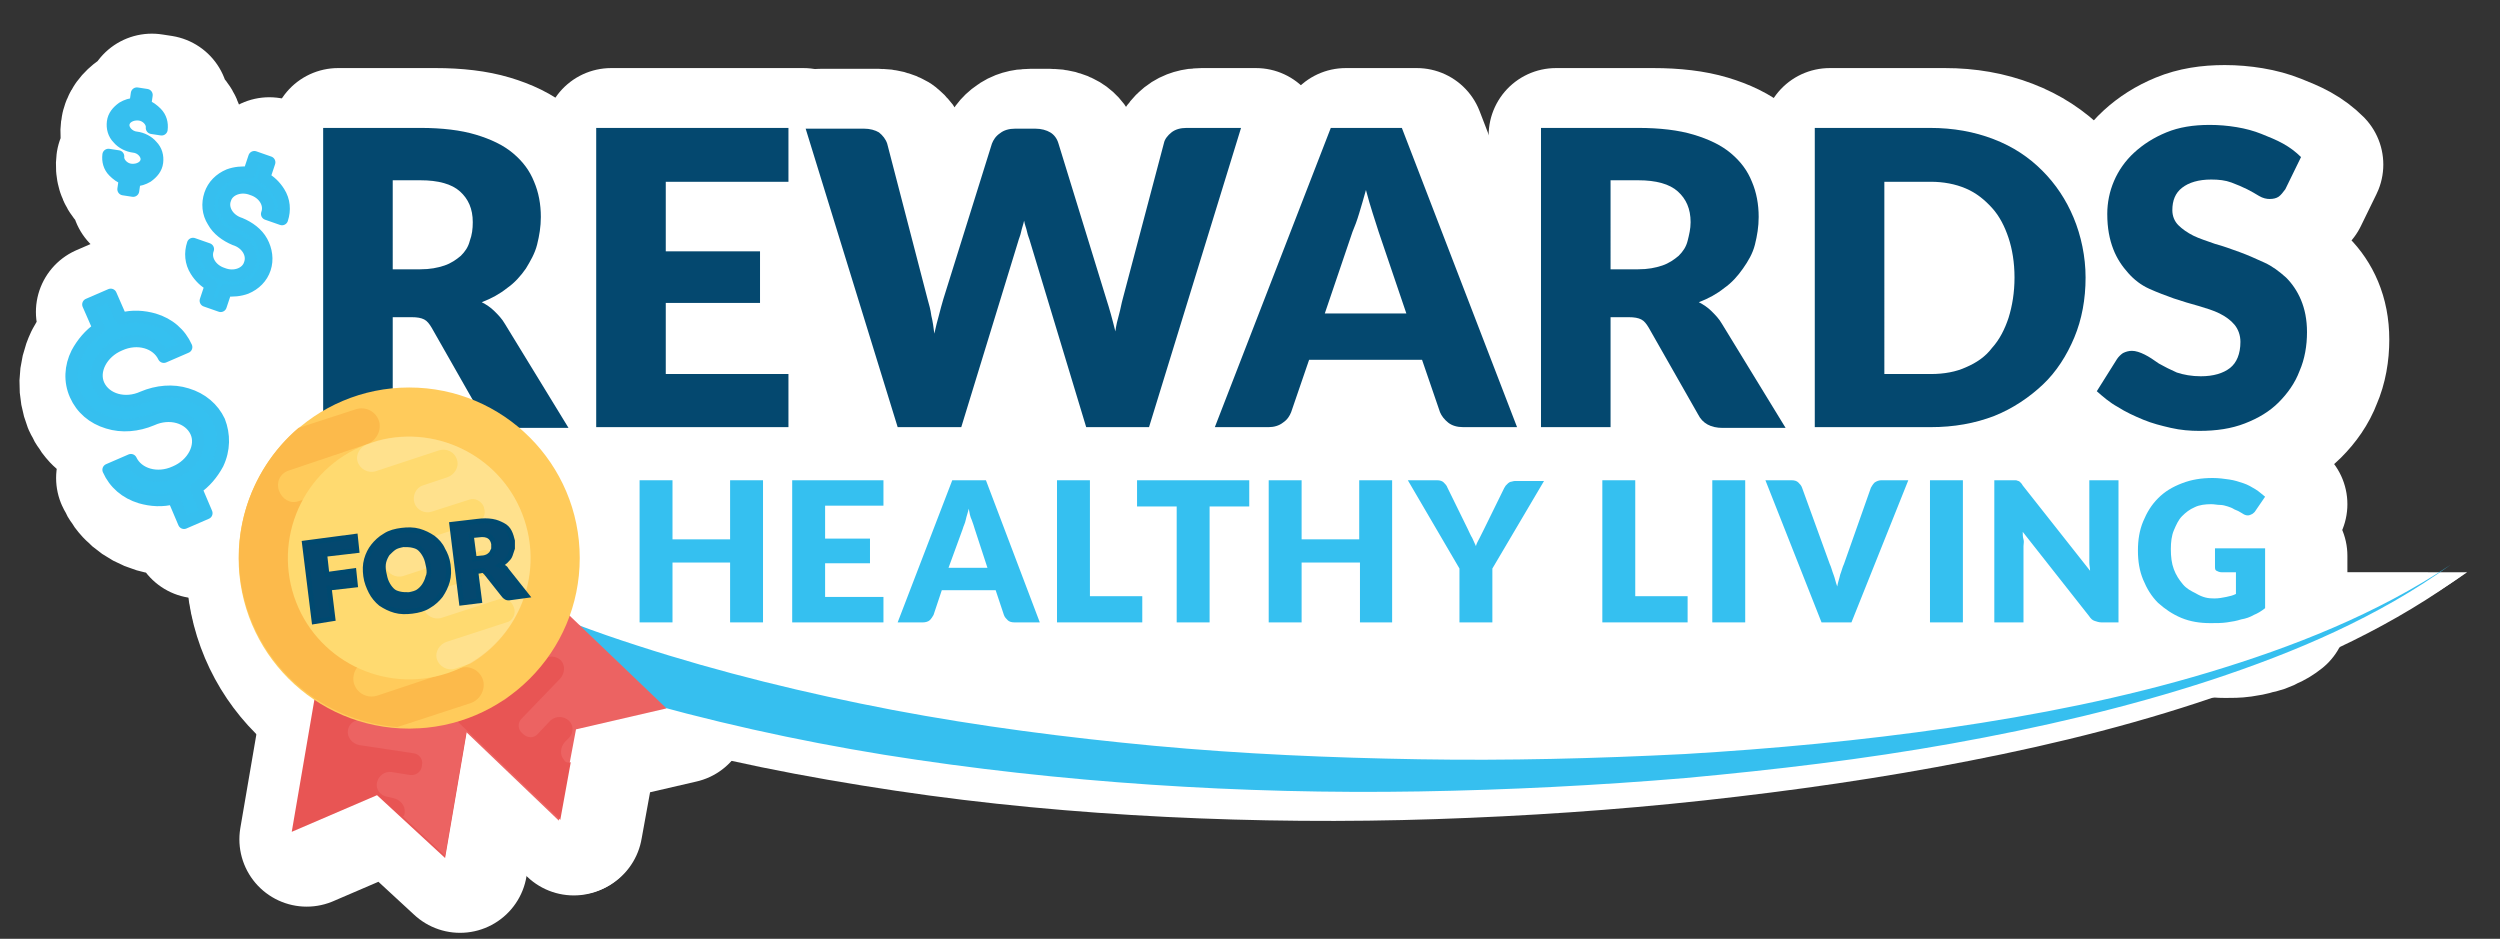
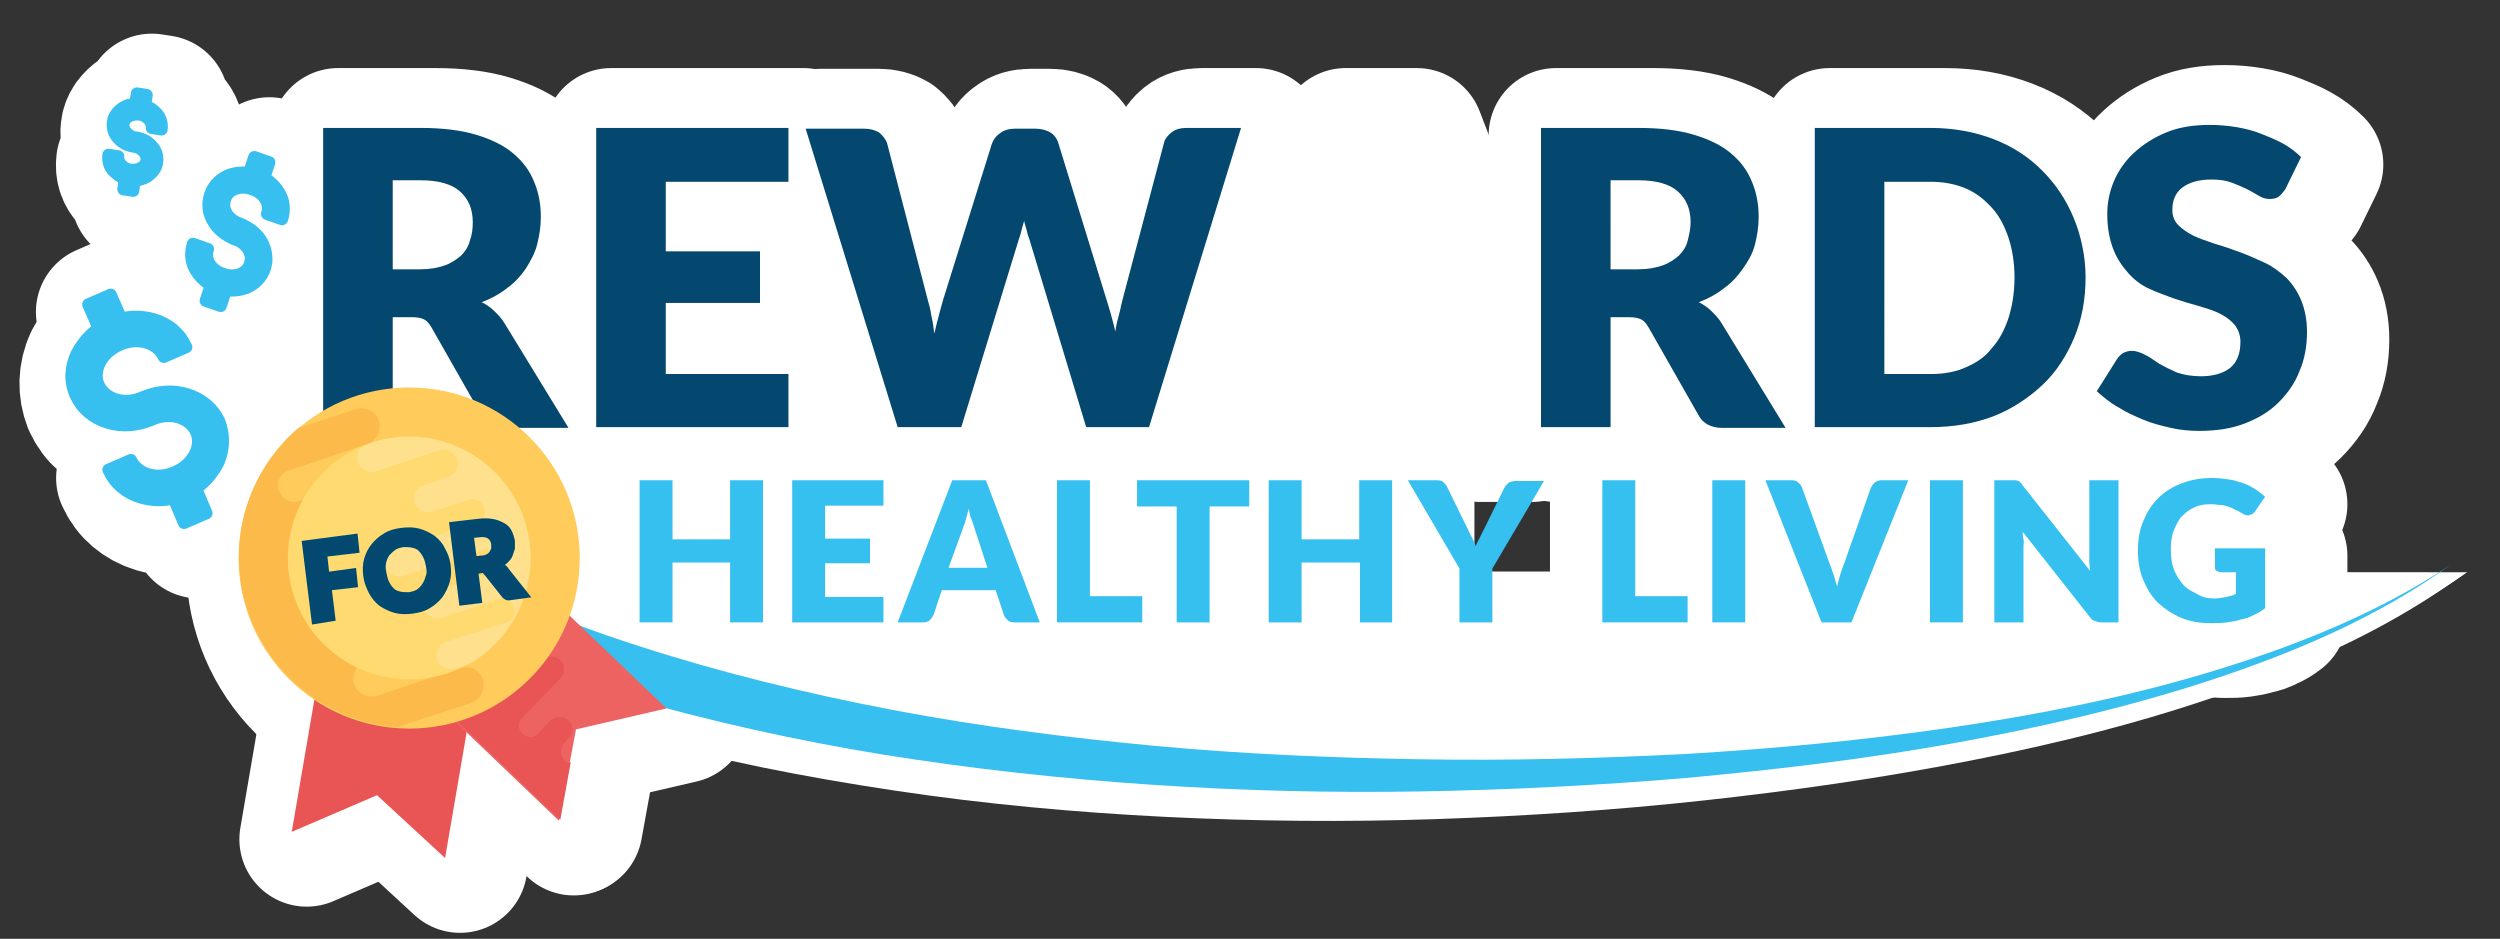
<svg xmlns="http://www.w3.org/2000/svg" version="1.1" id="Layer_1" x="0px" y="0px" viewBox="0 0 334.2 125.5" style="enable-background:new 0 0 334.2 125.5;" xml:space="preserve">
  <rect x="0" y="0" width="334.2" height="125.5" fill="#333333" stroke="none" />
  <style type="text/css">
	.st0{fill:#FFFFFF;}
	.st1{fill:#FFFFFF;stroke:#FFFFFF;stroke-width:18;stroke-linecap:round;stroke-linejoin:round;stroke-miterlimit:10;}
	
		.st2{opacity:0.2;fill:#FFFFFF;stroke:#FFFFFF;stroke-width:18;stroke-linecap:round;stroke-linejoin:round;stroke-miterlimit:10;enable-background:new    ;}
	.st3{fill:#36BFEF;}
	.st4{fill:#35C0F0;}
	.st5{fill:#35C0F0;stroke:#36BFEF;stroke-width:1.629;stroke-linecap:round;stroke-linejoin:round;stroke-miterlimit:10;}
	.st6{fill:#04486F;}
	.st7{fill:#E85554;}
	.st8{fill:#EC6362;}
	.st9{fill:#FFCB5B;}
	.st10{fill:#FCBA4B;}
	.st11{fill:#FFDA70;}
	.st12{opacity:0.2;fill:#FFFFFF;enable-background:new    ;}
	.st13{fill:#04486F;stroke:#004970;stroke-width:0.668;stroke-miterlimit:10;}
</style>
  <g>
    <g>
      <path class="st0" d="M53.7,76.3c26.3,16.9,77.8,28.4,137.1,28.4c50.8,0,109.3-7.2,139-28.2" />
      <path class="st0" d="M58.6,68.7c4.4,3,9.2,5.6,14.3,8c5.1,2.4,10.4,4.5,15.8,6.3c10.8,3.7,22.1,6.7,33.4,9    c11.4,2.3,23,4.1,34.6,5.3c11.6,1.3,23.4,2,35.1,2.3c11.8,0.4,23.6,0.4,35.4,0c11.8-0.4,23.6-1.3,35.3-2.8    c11.7-1.5,23.3-3.6,34.7-6.7c11.4-3.1,22.6-7.3,32.6-13.7c-9.5,7.1-20.6,12.2-31.8,16.1c-11.3,4-22.9,6.9-34.7,9.2    c-11.7,2.3-23.6,4-35.5,5.3c-11.9,1.3-23.9,2.1-35.9,2.5c-12,0.4-24,0.3-36.1-0.3c-12-0.6-24.1-1.7-36.1-3.5    c-12-1.8-24-4.1-35.8-7.5c-5.9-1.7-11.8-3.6-17.7-6c-5.8-2.3-11.6-5.1-17.3-8.5c-4.3-2.6-5.6-8.1-3.1-12.4    c2.6-4.3,8.1-5.6,12.4-3.1C58.2,68.5,58.4,68.6,58.6,68.7L58.6,68.7z" />
    </g>
    <g>
      <path class="st1" d="M104,84.2h-4.4v-8h-7.7v8h-4.4v-19h4.4v7.9h7.7v-7.9h4.4V84.2z" />
      <path class="st1" d="M120.1,65.2v3.4h-7.8V73h6v3.3h-6v4.5h7.8v3.4h-12.2v-19H120.1z" />
      <path class="st1" d="M141,84.2h-3.4c-0.4,0-0.7-0.1-0.9-0.3s-0.4-0.4-0.5-0.7l-1.1-3.3h-7.2l-1.1,3.3c-0.1,0.2-0.3,0.5-0.5,0.7    s-0.6,0.3-0.9,0.3h-3.4l7.3-19h4.5L141,84.2z M128.8,76.9h5.2l-1.7-5.2c-0.1-0.3-0.2-0.7-0.4-1.2c-0.2-0.4-0.3-0.9-0.4-1.5    c-0.1,0.5-0.3,1-0.4,1.5c-0.1,0.5-0.3,0.8-0.4,1.2L128.8,76.9z" />
      <path class="st1" d="M147.7,80.7h7v3.5h-11.4v-19h4.4V80.7z" />
      <path class="st1" d="M169,65.2v3.5h-5.3v15.5h-4.4V68.7h-5.3v-3.5H169z" />
      <path class="st1" d="M188.2,84.2h-4.4v-8H176v8h-4.4v-19h4.4v7.9h7.7v-7.9h4.4V84.2z" />
-       <path class="st1" d="M201.5,77v7.2h-4.4V77l-6.9-11.8h3.9c0.4,0,0.7,0.1,0.9,0.3c0.2,0.2,0.4,0.4,0.5,0.7l2.7,5.5    c0.2,0.4,0.4,0.9,0.6,1.2c0.2,0.4,0.3,0.7,0.5,1.1c0.1-0.4,0.3-0.7,0.5-1.1c0.2-0.4,0.4-0.8,0.6-1.2l2.7-5.5    c0.1-0.1,0.1-0.2,0.2-0.3c0.1-0.1,0.2-0.2,0.3-0.3c0.1-0.1,0.3-0.2,0.4-0.2s0.3-0.1,0.5-0.1h3.9L201.5,77z" />
      <path class="st1" d="M220.6,80.7h7v3.5h-11.4v-19h4.4V80.7z" />
      <path class="st1" d="M235.3,84.2h-4.4v-19h4.4V84.2z" />
      <path class="st1" d="M238,65.2h3.5c0.4,0,0.7,0.1,0.9,0.3c0.2,0.2,0.4,0.4,0.5,0.7l3.7,10.2c0.2,0.4,0.3,0.9,0.5,1.4    c0.2,0.5,0.3,1.1,0.5,1.6c0.1-0.6,0.3-1.1,0.4-1.6c0.2-0.5,0.3-1,0.5-1.4l3.6-10.2c0.1-0.2,0.3-0.5,0.5-0.7    c0.3-0.2,0.6-0.3,0.9-0.3h3.6l-7.6,19h-4L238,65.2z" />
      <path class="st1" d="M264.4,84.2h-4.4v-19h4.4V84.2z" />
      <path class="st1" d="M271.4,65.2c0.1,0,0.2,0,0.4,0.1c0.1,0,0.2,0.1,0.3,0.2c0.1,0.1,0.2,0.2,0.3,0.4l9,11.4    c0-0.4-0.1-0.7-0.1-1.1c0-0.3,0-0.7,0-1v-10h3.9v19h-2.3c-0.3,0-0.6-0.1-0.9-0.2s-0.5-0.3-0.7-0.6l-8.9-11.3c0,0.3,0,0.7,0.1,1    s0,0.6,0,0.9v10.2h-3.9v-19h2.3C271.1,65.2,271.3,65.2,271.4,65.2z" />
      <path class="st1" d="M298,81c0.6,0,1.1-0.1,1.6-0.2s0.9-0.2,1.3-0.4v-2.9h-1.9c-0.3,0-0.5-0.1-0.7-0.2s-0.2-0.3-0.2-0.6v-2.4h6.7    v8c-0.5,0.4-1,0.7-1.5,0.9c-0.5,0.3-1.1,0.5-1.7,0.6c-0.6,0.2-1.2,0.3-1.9,0.4s-1.4,0.1-2.2,0.1c-1.4,0-2.7-0.2-3.9-0.7    c-1.2-0.5-2.2-1.2-3.1-2c-0.9-0.9-1.5-1.9-2-3.1c-0.5-1.2-0.7-2.5-0.7-3.9c0-1.4,0.2-2.7,0.7-3.9c0.5-1.2,1.1-2.2,2-3.1    c0.9-0.9,1.9-1.5,3.2-2s2.6-0.7,4.1-0.7c0.8,0,1.5,0.1,2.2,0.2s1.3,0.3,1.9,0.5s1.1,0.5,1.6,0.8c0.5,0.3,0.9,0.7,1.3,1l-1.3,1.9    c-0.1,0.2-0.3,0.3-0.4,0.4c-0.2,0.1-0.4,0.2-0.6,0.2c-0.3,0-0.5-0.1-0.8-0.3c-0.3-0.2-0.7-0.4-1-0.5c-0.3-0.2-0.6-0.3-0.9-0.4    c-0.3-0.1-0.7-0.2-1-0.2c-0.4,0-0.8-0.1-1.2-0.1c-0.8,0-1.6,0.1-2.2,0.4c-0.7,0.3-1.2,0.7-1.7,1.2c-0.5,0.5-0.8,1.2-1.1,1.9    c-0.3,0.7-0.4,1.6-0.4,2.5c0,1,0.1,1.9,0.4,2.7c0.3,0.8,0.7,1.4,1.2,2s1.1,0.9,1.7,1.2C296.5,80.9,297.2,81,298,81z" />
    </g>
    <g>
      <path class="st1" d="M27,53.7c-1.9-0.6-4-0.4-5.9,0.4c-2.4,1.1-5,0.3-5.9-1.6c-0.9-1.9,0.4-4.4,2.8-5.4c2.4-1.1,5-0.3,5.9,1.6    l3-1.3c-0.8-1.8-2.3-3.1-4.3-3.7c-1.4-0.4-2.9-0.5-4.4-0.1l-1.4-3.2l-3,1.3l1.4,3.2c-1.2,0.8-2.2,2-2.9,3.3    c-0.9,1.9-0.9,3.9-0.2,5.7c0.8,1.8,2.3,3.1,4.3,3.7c1.9,0.6,4,0.4,5.9-0.4c2.4-1.1,5-0.3,5.9,1.6c0.9,1.9-0.4,4.4-2.8,5.4    c-2.4,1.1-5,0.3-5.9-1.6l-3,1.3c0.8,1.8,2.3,3.1,4.3,3.7c1.4,0.4,2.9,0.5,4.4,0.1l1.4,3.3l3-1.3l-1.4-3.3c1.2-0.8,2.2-2,2.9-3.3    c0.9-1.9,0.9-3.9,0.2-5.7C30.5,55.6,29,54.3,27,53.7z" />
      <path class="st1" d="M22.3,20.5c-0.5-0.6-1.3-1-2.1-1.1c-1-0.1-1.8-1-1.7-1.8s1.1-1.4,2.1-1.3c1,0.1,1.8,1,1.7,1.8l1.3,0.2    c0.1-0.8-0.1-1.6-0.7-2.2c-0.4-0.4-0.9-0.8-1.5-1l0.2-1.4l-1.3-0.2l-0.2,1.4c-0.6,0-1.2,0.2-1.7,0.5c-0.7,0.5-1.2,1.1-1.3,1.9    c-0.1,0.8,0.1,1.6,0.7,2.2c0.5,0.6,1.3,1,2.1,1.1c1,0.1,1.8,1,1.7,1.8c-0.1,0.9-1.1,1.4-2.1,1.3c-1-0.1-1.8-1-1.7-1.8l-1.3-0.2    c-0.1,0.8,0.1,1.6,0.7,2.2c0.4,0.4,0.9,0.8,1.5,1l-0.2,1.4l1.3,0.2l0.2-1.4c0.6,0,1.2-0.2,1.7-0.5c0.7-0.5,1.2-1.1,1.3-1.9    C23.1,21.9,22.9,21.1,22.3,20.5z" />
      <path class="st1" d="M37,33.3c-0.6-1.1-1.7-1.9-2.9-2.4c-1.6-0.5-2.5-2-2-3.3c0.4-1.3,2.1-1.9,3.6-1.3c1.6,0.5,2.5,2,2,3.3l2,0.7    c0.4-1.2,0.3-2.5-0.4-3.6c-0.5-0.8-1.2-1.5-2-1.9l0.7-2.1L36,22l-0.7,2.1c-0.9-0.1-1.9,0-2.7,0.3c-1.2,0.5-2.1,1.4-2.5,2.6    c-0.4,1.2-0.3,2.5,0.4,3.6c0.6,1.1,1.7,1.9,2.9,2.4c1.6,0.5,2.5,2,2,3.3c-0.4,1.3-2.1,1.9-3.6,1.3c-1.6-0.5-2.5-2-2-3.3l-2-0.7    c-0.4,1.2-0.3,2.5,0.4,3.6c0.5,0.8,1.2,1.5,2,1.9l-0.7,2.1l2,0.7l0.7-2.1c0.9,0.1,1.9,0,2.7-0.3c1.2-0.5,2.1-1.4,2.5-2.6    C37.8,35.7,37.6,34.4,37,33.3z" />
    </g>
    <g>
      <path class="st1" d="M54.5,43.3v14.8h-9.3v-40h13c2.9,0,5.4,0.3,7.4,0.9c2,0.6,3.7,1.4,5,2.5c1.3,1.1,2.2,2.3,2.8,3.8    c0.6,1.4,0.9,3,0.9,4.7c0,1.3-0.2,2.5-0.5,3.7s-0.9,2.2-1.5,3.2c-0.7,1-1.5,1.9-2.5,2.6c-1,0.8-2.1,1.4-3.4,1.9    c0.6,0.3,1.2,0.7,1.7,1.2c0.5,0.5,1,1,1.4,1.7l8.5,13.9h-8.4c-1.6,0-2.7-0.6-3.3-1.8l-6.6-11.6c-0.3-0.5-0.6-0.9-1-1.1    c-0.4-0.2-0.9-0.3-1.7-0.3H54.5z M54.5,37h3.7c1.3,0,2.3-0.2,3.2-0.5c0.9-0.3,1.6-0.8,2.2-1.3c0.6-0.6,1-1.2,1.2-2    c0.3-0.8,0.4-1.6,0.4-2.5c0-1.8-0.6-3.1-1.7-4.1c-1.1-1-2.9-1.5-5.3-1.5h-3.7V37z" />
      <path class="st1" d="M107.4,18.2v7.1H91v9.3h12.6v6.9H91V51h16.4v7.1H81.7v-40H107.4z" />
      <path class="st1" d="M109.7,18.2h7.8c0.8,0,1.5,0.2,2,0.5c0.5,0.4,0.9,0.9,1.1,1.5L126,41c0.2,0.7,0.4,1.4,0.5,2.2    c0.2,0.8,0.3,1.6,0.4,2.4c0.2-0.9,0.4-1.7,0.6-2.4c0.2-0.8,0.4-1.5,0.6-2.2l6.5-20.8c0.2-0.5,0.5-1,1.1-1.4c0.5-0.4,1.2-0.6,2-0.6    h2.7c0.8,0,1.5,0.2,2,0.5s0.9,0.8,1.1,1.5l6.4,20.8c0.2,0.6,0.4,1.3,0.6,2s0.4,1.5,0.6,2.3c0.1-0.8,0.3-1.6,0.5-2.3    c0.2-0.7,0.3-1.4,0.5-2.1l5.5-20.8c0.1-0.5,0.5-1,1-1.4c0.5-0.4,1.2-0.6,2-0.6h7.3l-12.3,40h-8.4l-7.5-24.8    c-0.1-0.4-0.3-0.8-0.4-1.3c-0.1-0.5-0.3-0.9-0.4-1.5c-0.1,0.5-0.3,1-0.4,1.5c-0.1,0.5-0.3,0.9-0.4,1.3l-7.6,24.8H122L109.7,18.2z" />
      <path class="st1" d="M204.8,58.1h-7.2c-0.8,0-1.5-0.2-2-0.6c-0.5-0.4-0.9-0.9-1.1-1.4l-2.4-7H177l-2.4,7c-0.2,0.5-0.5,1-1.1,1.4    c-0.5,0.4-1.2,0.6-1.9,0.6h-7.2l15.5-40h9.5L204.8,58.1z M179.1,42.9H190l-3.7-10.9c-0.2-0.7-0.5-1.5-0.8-2.5    c-0.3-0.9-0.6-2-0.9-3.1c-0.3,1.1-0.6,2.1-0.9,3.1c-0.3,1-0.6,1.8-0.9,2.5L179.1,42.9z" />
      <path class="st1" d="M217.3,43.3v14.8H208v-40h13c2.9,0,5.4,0.3,7.4,0.9c2,0.6,3.7,1.4,5,2.5c1.3,1.1,2.2,2.3,2.8,3.8    c0.6,1.4,0.9,3,0.9,4.7c0,1.3-0.2,2.5-0.5,3.7c-0.3,1.2-0.9,2.2-1.6,3.2s-1.5,1.9-2.5,2.6c-1,0.8-2.1,1.4-3.4,1.9    c0.6,0.3,1.2,0.7,1.7,1.2c0.5,0.5,1,1,1.4,1.7l8.5,13.9h-8.4c-1.6,0-2.7-0.6-3.3-1.8l-6.6-11.6c-0.3-0.5-0.6-0.9-1-1.1    c-0.4-0.2-0.9-0.3-1.7-0.3H217.3z M217.3,37h3.7c1.3,0,2.3-0.2,3.2-0.5c0.9-0.3,1.6-0.8,2.2-1.3c0.6-0.6,1-1.2,1.2-2    s0.4-1.6,0.4-2.5c0-1.8-0.6-3.1-1.7-4.1c-1.1-1-2.9-1.5-5.3-1.5h-3.7V37z" />
      <path class="st1" d="M280.8,38.1c0,2.9-0.5,5.6-1.5,8s-2.4,4.6-4.2,6.3s-4,3.2-6.5,4.2c-2.6,1-5.4,1.5-8.5,1.5h-15.5v-40H260    c3.1,0,5.9,0.5,8.5,1.5c2.6,1,4.7,2.4,6.5,4.2c1.8,1.8,3.2,3.9,4.2,6.3S280.8,35.3,280.8,38.1z M271.3,38.1c0-2-0.3-3.8-0.8-5.3    s-1.2-2.9-2.2-4c-1-1.1-2.1-2-3.5-2.6c-1.4-0.6-3-0.9-4.7-0.9h-6.2V51h6.2c1.8,0,3.4-0.3,4.7-0.9c1.4-0.6,2.6-1.4,3.5-2.6    c1-1.1,1.7-2.5,2.2-4C271,41.9,271.3,40.1,271.3,38.1z" />
      <path class="st1" d="M307.5,26.3c-0.3,0.4-0.6,0.8-0.9,1c-0.3,0.2-0.7,0.3-1.2,0.3c-0.4,0-0.9-0.1-1.4-0.4c-0.5-0.3-1-0.6-1.6-0.9    c-0.6-0.3-1.3-0.6-2.1-0.9c-0.8-0.3-1.7-0.4-2.7-0.4c-1.7,0-3,0.4-3.9,1.1c-0.9,0.7-1.3,1.7-1.3,3c0,0.8,0.3,1.5,0.8,2    c0.5,0.5,1.2,1,2,1.4s1.8,0.7,2.9,1.1c1.1,0.3,2.2,0.7,3.3,1.1c1.1,0.4,2.2,0.9,3.3,1.4c1.1,0.5,2,1.2,2.9,2c0.8,0.8,1.5,1.8,2,3    c0.5,1.2,0.8,2.6,0.8,4.3c0,1.8-0.3,3.6-1,5.2c-0.6,1.6-1.6,3-2.8,4.2c-1.2,1.2-2.7,2.1-4.5,2.8c-1.8,0.7-3.8,1-6.1,1    c-1.2,0-2.5-0.1-3.8-0.4s-2.5-0.6-3.7-1.1c-1.2-0.5-2.3-1-3.4-1.7c-1.1-0.6-2-1.4-2.8-2.1l2.7-4.3c0.2-0.3,0.5-0.6,0.8-0.8    c0.4-0.2,0.8-0.3,1.2-0.3c0.5,0,1.1,0.2,1.7,0.5c0.6,0.3,1.2,0.7,1.9,1.2c0.7,0.4,1.5,0.8,2.4,1.2c0.9,0.3,2,0.5,3.2,0.5    c1.7,0,3-0.4,3.9-1.1c0.9-0.7,1.4-1.9,1.4-3.5c0-0.9-0.3-1.7-0.8-2.3c-0.5-0.6-1.2-1.1-2-1.5c-0.8-0.4-1.8-0.7-2.8-1    c-1.1-0.3-2.1-0.6-3.3-1c-1.1-0.4-2.2-0.8-3.3-1.3c-1.1-0.5-2-1.2-2.8-2.1c-0.8-0.9-1.5-1.9-2-3.2c-0.5-1.3-0.8-2.8-0.8-4.7    c0-1.5,0.3-3,0.9-4.4c0.6-1.4,1.5-2.7,2.7-3.8c1.2-1.1,2.6-2,4.3-2.7c1.7-0.7,3.6-1,5.8-1c1.2,0,2.4,0.1,3.6,0.3    c1.2,0.2,2.3,0.5,3.3,0.9c1,0.4,2,0.8,2.9,1.3s1.7,1.1,2.4,1.8L307.5,26.3z" />
    </g>
    <g>
      <polygon class="st1" points="45.9,83.6 41,112.2 52.4,107.3 61.5,115.7 66.4,87.1   " />
      <g>
        <path class="st1" d="M56.1,109.6c0.1-0.9-0.6-1.7-1.5-1.9l-0.9-0.2c-0.9-0.2-1.5-1-1.3-1.9c0.2-0.9,1-1.5,1.9-1.4l2.5,0.4     c0.8,0.1,1.5-0.4,1.6-1.2l0-0.1c0.2-0.7-0.3-1.5-1.1-1.6l-7.4-1.3c-0.9-0.2-1.6-1-1.5-1.9c0.1-1,1-1.6,2-1.5l6.9,1.2     c0.8,0.1,1.5-0.4,1.6-1.2l0-0.1l0,0c0.1-0.8-0.4-1.6-1.2-1.7l-3.8-0.7c-0.9-0.2-1.6-1-1.5-1.9c0.1-1,1-1.6,2-1.5l4.2,0.7     c0.8,0.1,1.5-0.4,1.6-1.2c0,0,0,0,0,0c0,0,0,0,0,0c0.1-0.8-0.3-1.6-1.1-1.7l-4.6-0.8c-0.9-0.2-1.6-1-1.5-1.9c0.1-1,1-1.6,2-1.5     l11.3,1.9l-4.9,28.6l-5.7-5.3C56,110.2,56.1,109.9,56.1,109.6z" />
        <polygon class="st1" points="70.1,75.6 91.1,95.7 79,98.5 76.7,110.7 55.7,90.6    " />
      </g>
      <path class="st1" d="M77.4,102.6c-0.6-0.7-0.5-1.7,0.1-2.4l0.6-0.6c0.6-0.7,0.6-1.7-0.1-2.3c-0.7-0.6-1.7-0.6-2.4,0l-1.7,1.8    c-0.5,0.6-1.4,0.6-2,0l-0.1-0.1c-0.6-0.5-0.6-1.4-0.1-1.9l5.2-5.4c0.6-0.7,0.7-1.7,0.1-2.4c-0.7-0.7-1.8-0.7-2.4,0l-4.8,5    c-0.5,0.6-1.4,0.6-2,0l-0.1-0.1l0,0c-0.6-0.6-0.6-1.5-0.1-2.1l2.7-2.8c0.6-0.7,0.7-1.7,0.1-2.4c-0.7-0.7-1.8-0.7-2.4,0l-3,3.1    c-0.6,0.6-1.5,0.5-2,0c0,0,0,0,0,0c0,0,0,0,0,0c-0.6-0.6-0.7-1.5-0.1-2l3.2-3.4c0.6-0.7,0.7-1.7,0.1-2.4c-0.7-0.7-1.8-0.7-2.4,0    l-7.9,8.3l21,20.1l1.4-7.7C77.8,103,77.6,102.9,77.4,102.6z" />
      <circle class="st1" cx="56.7" cy="75.6" r="22.8" />
      <path class="st1" d="M58.8,72.2l-13.7,4.5c-1.1,0.4-2.2-0.2-2.6-1.3l0-0.1l0,0c-0.4-1.1,0.2-2.3,1.4-2.7l9.5-3.1    c1.3-0.4,2.1-1.7,1.7-3c-0.4-1.3-1.8-2.1-3.1-1.7L41.9,68c-1.1,0.4-2.2-0.3-2.6-1.4c0,0,0,0,0,0c0,0,0,0,0,0    c-0.4-1.1,0.1-2.3,1.3-2.7L51,60.4c1.2-0.4,2-1.7,1.7-3c-0.4-1.4-1.8-2.1-3.1-1.7l-7.7,2.5c-6.8,5.8-9.8,15.4-6.8,24.4    c3,9,11.1,14.9,20,15.6l9.8-3.2c1.2-0.4,2-1.7,1.7-3c-0.4-1.4-1.8-2.1-3.1-1.7l-11.1,3.7c-1.3,0.4-2.7-0.3-3.1-1.7    c-0.3-1.3,0.5-2.6,1.7-3l4.3-1.4c1.2-0.4,1.9-1.8,1.5-3c-0.4-1.3-1.8-2-3.1-1.5l-6.5,2.2c-1.1,0.4-2.2-0.2-2.6-1.3l-0.1-0.2    c-0.4-1,0.1-2.2,1.2-2.5l14.4-4.8c1.3-0.4,2.1-1.7,1.7-3C61.5,72.5,60.1,71.7,58.8,72.2z" />
      <path class="st1" d="M61.8,91c-8.5,2.8-17.7-1.8-20.5-10.3S43.1,63,51.6,60.2S69.3,62,72.1,70.5C74.9,79,70.3,88.2,61.8,91z" />
      <path class="st2" d="M72.1,70.5c-2.7-8.2-11.4-12.8-19.6-10.6l-1.4,0.5c-0.9,0.3-1.6,1.3-1.3,2.3c0.3,1,1.4,1.6,2.4,1.3l8.5-2.8    c1-0.3,2.1,0.2,2.4,1.3c0.3,1-0.4,2-1.3,2.3l-3.3,1.1c-0.9,0.3-1.4,1.4-1.1,2.3c0.3,1,1.4,1.5,2.3,1.2l5-1.6c0.8-0.3,1.7,0.2,2,1    l0,0.1c0.3,0.8-0.1,1.7-0.9,1.9l-11,3.6c-1,0.3-1.6,1.3-1.3,2.3c0.3,1,1.4,1.6,2.4,1.3l10.4-3.4c0.8-0.3,1.7,0.2,2,1l0,0.1l0,0    c0.3,0.9-0.2,1.8-1,2.1L59.9,80c-1,0.3-1.6,1.3-1.3,2.3c0.3,1,1.4,1.6,2.4,1.3l7.7-2.5c0.8-0.3,1.7,0.2,2,1.1c0,0,0,0,0,0s0,0,0,0    c0.3,0.8-0.1,1.8-1,2l-8,2.6c-0.9,0.3-1.6,1.3-1.3,2.3c0.3,1,1.4,1.6,2.4,1.3l2.1-0.7C71.3,85.9,74.6,78,72.1,70.5z" />
    </g>
    <g>
      <path class="st1" d="M49.5,72.7l0.2,1.9l-4.3,0.5l0.3,2.7l3.6-0.5l0.2,1.9L46,79.6l0.5,4.1L44,84.1l-1.3-10.5L49.5,72.7z" />
      <path class="st1" d="M61.9,76.5c0.1,0.8,0.1,1.5-0.1,2.2s-0.5,1.3-0.9,1.9c-0.4,0.5-0.9,1-1.6,1.4c-0.6,0.4-1.4,0.6-2.2,0.7    s-1.6,0.1-2.3-0.1s-1.3-0.5-1.9-0.9c-0.5-0.4-1-1-1.3-1.6c-0.3-0.6-0.6-1.3-0.7-2.1s-0.1-1.5,0.1-2.2c0.2-0.7,0.5-1.3,0.9-1.8    c0.4-0.5,0.9-1,1.6-1.4c0.6-0.4,1.4-0.6,2.2-0.7s1.6-0.1,2.3,0.1c0.7,0.2,1.3,0.5,1.9,0.9c0.5,0.4,1,0.9,1.3,1.6    C61.5,75,61.8,75.7,61.9,76.5z M59.3,76.8c-0.1-0.5-0.2-1-0.4-1.4c-0.2-0.4-0.4-0.7-0.7-1c-0.3-0.3-0.6-0.4-1-0.5    c-0.4-0.1-0.8-0.1-1.3-0.1c-0.5,0.1-0.9,0.2-1.2,0.4c-0.3,0.2-0.6,0.5-0.9,0.8c-0.2,0.3-0.4,0.7-0.5,1.1c-0.1,0.4-0.1,0.9,0,1.4    c0.1,0.5,0.2,1,0.4,1.4c0.2,0.4,0.4,0.7,0.7,1s0.6,0.4,1,0.5s0.8,0.1,1.3,0.1c0.5-0.1,0.9-0.2,1.2-0.4c0.3-0.2,0.6-0.5,0.8-0.8    c0.2-0.3,0.4-0.7,0.5-1.1C59.4,77.8,59.4,77.3,59.3,76.8z" />
      <path class="st1" d="M65.6,77.4l0.5,3.9l-2.4,0.3l-1.3-10.5l3.4-0.4c0.8-0.1,1.4-0.1,2,0s1,0.3,1.4,0.5c0.4,0.2,0.7,0.5,0.9,0.9    c0.2,0.4,0.3,0.8,0.4,1.2c0,0.3,0,0.7,0,1c-0.1,0.3-0.2,0.6-0.3,0.9c-0.1,0.3-0.3,0.5-0.6,0.8c-0.2,0.2-0.5,0.4-0.8,0.6    c0.2,0.1,0.3,0.1,0.5,0.2c0.2,0.1,0.3,0.2,0.4,0.4l2.7,3.4l-2.2,0.3c-0.4,0.1-0.7-0.1-0.9-0.4L67,77.6c-0.1-0.1-0.2-0.2-0.3-0.3    c-0.1,0-0.3-0.1-0.4,0L65.6,77.4z M65.4,75.7l1-0.1c0.3,0,0.6-0.1,0.8-0.2c0.2-0.1,0.4-0.3,0.5-0.4c0.1-0.2,0.2-0.4,0.3-0.6    c0-0.2,0-0.4,0-0.7c-0.1-0.5-0.3-0.8-0.6-1c-0.3-0.2-0.8-0.3-1.4-0.2l-1,0.1L65.4,75.7z" />
    </g>
  </g>
  <g>
    <g>
      <path class="st3" d="M53.8,72c4.7,3.1,9.8,5.8,15.1,8.1c5.3,2.4,10.7,4.4,16.3,6.2c11.1,3.6,22.6,6.4,34.1,8.6    c11.6,2.2,23.3,3.7,35,4.8c11.8,1.1,23.6,1.6,35.4,1.8c11.8,0.2,23.7-0.1,35.5-0.7c11.8-0.7,23.6-1.8,35.3-3.5    c11.7-1.7,23.4-4,34.7-7.4c11.3-3.4,22.5-7.8,32.4-14.4c-9.7,7-20.8,11.7-32,15.4c-11.3,3.7-23,6.4-34.7,8.5    c-11.7,2.1-23.6,3.5-35.5,4.6c-11.9,1-23.8,1.6-35.7,1.8c-11.9,0.2-23.9-0.1-35.8-0.9c-11.9-0.8-23.8-2.1-35.7-4    C106.5,99,94.7,96.4,83.1,93c-5.8-1.7-11.5-3.7-17.1-6.1c-5.6-2.3-11.1-5-16.4-8.3c-1.8-1.1-2.4-3.5-1.3-5.4s3.5-2.4,5.4-1.3    C53.7,71.9,53.7,71.9,53.8,72L53.8,72z" />
    </g>
    <g>
      <path class="st4" d="M102,83.2h-4.4v-8h-7.7v8h-4.4v-19h4.4v7.9h7.7v-7.9h4.4V83.2z" />
      <path class="st4" d="M118.1,64.2v3.4h-7.8V72h6v3.3h-6v4.5h7.8v3.4h-12.2v-19H118.1z" />
      <path class="st4" d="M139,83.2h-3.4c-0.4,0-0.7-0.1-0.9-0.3s-0.4-0.4-0.5-0.7l-1.1-3.3h-7.2l-1.1,3.3c-0.1,0.2-0.3,0.5-0.5,0.7    s-0.6,0.3-0.9,0.3h-3.4l7.3-19h4.5L139,83.2z M126.8,75.9h5.2l-1.7-5.2c-0.1-0.3-0.2-0.7-0.4-1.2c-0.2-0.4-0.3-0.9-0.4-1.5    c-0.1,0.5-0.3,1-0.4,1.5c-0.1,0.5-0.3,0.8-0.4,1.2L126.8,75.9z" />
      <path class="st4" d="M145.7,79.7h7v3.5h-11.4v-19h4.4V79.7z" />
      <path class="st4" d="M167,64.2v3.5h-5.3v15.5h-4.4V67.7h-5.3v-3.5H167z" />
      <path class="st4" d="M186.2,83.2h-4.4v-8H174v8h-4.4v-19h4.4v7.9h7.7v-7.9h4.4V83.2z" />
      <path class="st4" d="M199.5,76v7.2h-4.4V76l-6.9-11.8h3.9c0.4,0,0.7,0.1,0.9,0.3c0.2,0.2,0.4,0.4,0.5,0.7l2.7,5.5    c0.2,0.4,0.4,0.9,0.6,1.2c0.2,0.4,0.3,0.7,0.5,1.1c0.1-0.4,0.3-0.7,0.5-1.1c0.2-0.4,0.4-0.8,0.6-1.2l2.7-5.5    c0.1-0.1,0.1-0.2,0.2-0.3c0.1-0.1,0.2-0.2,0.3-0.3c0.1-0.1,0.3-0.2,0.4-0.2s0.3-0.1,0.5-0.1h3.9L199.5,76z" />
      <path class="st4" d="M218.6,79.7h7v3.5h-11.4v-19h4.4V79.7z" />
      <path class="st4" d="M233.3,83.2h-4.4v-19h4.4V83.2z" />
      <path class="st4" d="M236,64.2h3.5c0.4,0,0.7,0.1,0.9,0.3c0.2,0.2,0.4,0.4,0.5,0.7l3.7,10.2c0.2,0.4,0.3,0.9,0.5,1.4    c0.2,0.5,0.3,1.1,0.5,1.6c0.1-0.6,0.3-1.1,0.4-1.6c0.2-0.5,0.3-1,0.5-1.4l3.6-10.2c0.1-0.2,0.3-0.5,0.5-0.7    c0.3-0.2,0.6-0.3,0.9-0.3h3.6l-7.6,19h-4L236,64.2z" />
      <path class="st4" d="M262.4,83.2h-4.4v-19h4.4V83.2z" />
      <path class="st4" d="M269.4,64.2c0.1,0,0.2,0,0.4,0.1c0.1,0,0.2,0.1,0.3,0.2c0.1,0.1,0.2,0.2,0.3,0.4l9,11.4    c0-0.4-0.1-0.7-0.1-1.1c0-0.3,0-0.7,0-1v-10h3.9v19h-2.3c-0.3,0-0.6-0.1-0.9-0.2s-0.5-0.3-0.7-0.6l-8.9-11.3c0,0.3,0,0.7,0.1,1    s0,0.6,0,0.9v10.2h-3.9v-19h2.3C269.1,64.2,269.3,64.2,269.4,64.2z" />
      <path class="st4" d="M296,80c0.6,0,1.1-0.1,1.6-0.2s0.9-0.2,1.3-0.4v-2.9h-1.9c-0.3,0-0.5-0.1-0.7-0.2s-0.2-0.3-0.2-0.6v-2.4h6.7    v8c-0.5,0.4-1,0.7-1.5,0.9c-0.5,0.3-1.1,0.5-1.7,0.6c-0.6,0.2-1.2,0.3-1.9,0.4s-1.4,0.1-2.2,0.1c-1.4,0-2.7-0.2-3.9-0.7    c-1.2-0.5-2.2-1.2-3.1-2c-0.9-0.9-1.5-1.9-2-3.1c-0.5-1.2-0.7-2.5-0.7-3.9c0-1.4,0.2-2.7,0.7-3.9c0.5-1.2,1.1-2.2,2-3.1    c0.9-0.9,1.9-1.5,3.2-2s2.6-0.7,4.1-0.7c0.8,0,1.5,0.1,2.2,0.2s1.3,0.3,1.9,0.5s1.1,0.5,1.6,0.8c0.5,0.3,0.9,0.7,1.3,1l-1.3,1.9    c-0.1,0.2-0.3,0.3-0.4,0.4c-0.2,0.1-0.4,0.2-0.6,0.2c-0.3,0-0.5-0.1-0.8-0.3c-0.3-0.2-0.7-0.4-1-0.5c-0.3-0.2-0.6-0.3-0.9-0.4    c-0.3-0.1-0.7-0.2-1-0.2c-0.4,0-0.8-0.1-1.2-0.1c-0.8,0-1.6,0.1-2.2,0.4c-0.7,0.3-1.2,0.7-1.7,1.2c-0.5,0.5-0.8,1.2-1.1,1.9    c-0.3,0.7-0.4,1.6-0.4,2.5c0,1,0.1,1.9,0.4,2.7c0.3,0.8,0.7,1.4,1.2,2s1.1,0.9,1.7,1.2C294.5,79.9,295.2,80,296,80z" />
    </g>
    <g>
      <path class="st5" d="M25,52.7c-1.9-0.6-4-0.4-5.9,0.4c-2.4,1.1-5,0.3-5.9-1.6c-0.9-1.9,0.4-4.4,2.8-5.4c2.4-1.1,5-0.3,5.9,1.6    l3-1.3c-0.8-1.8-2.3-3.1-4.3-3.7c-1.4-0.4-2.9-0.5-4.4-0.1l-1.4-3.2l-3,1.3l1.4,3.2c-1.2,0.8-2.2,2-2.9,3.3    C9.4,49,9.3,51,10.1,52.8c0.8,1.8,2.3,3.1,4.3,3.7c1.9,0.6,4,0.4,5.9-0.4c2.4-1.1,5-0.3,5.9,1.6c0.9,1.9-0.4,4.4-2.8,5.4    c-2.4,1.1-5,0.3-5.9-1.6l-3,1.3c0.8,1.8,2.3,3.1,4.3,3.7c1.4,0.4,2.9,0.5,4.4,0.1l1.4,3.3l3-1.3l-1.4-3.3c1.2-0.8,2.2-2,2.9-3.3    c0.9-1.9,0.9-3.9,0.2-5.7C28.5,54.6,27,53.3,25,52.7z" />
      <path class="st5" d="M20.3,19.5c-0.5-0.6-1.3-1-2.1-1.1c-1-0.1-1.8-1-1.7-1.8c0.1-0.9,1.1-1.4,2.1-1.3c1,0.1,1.8,1,1.7,1.8    l1.3,0.2c0.1-0.8-0.1-1.6-0.7-2.2c-0.4-0.4-0.9-0.8-1.5-1l0.2-1.4l-1.3-0.2l-0.2,1.4c-0.6,0-1.2,0.2-1.7,0.5    c-0.7,0.5-1.2,1.1-1.3,1.9c-0.1,0.8,0.1,1.6,0.7,2.2c0.5,0.6,1.3,1,2.1,1.1c1,0.1,1.8,1,1.7,1.8c-0.1,0.9-1.1,1.4-2.1,1.3    c-1-0.1-1.8-1-1.7-1.8l-1.3-0.2c-0.1,0.8,0.1,1.6,0.7,2.2c0.4,0.4,0.9,0.8,1.5,1l-0.2,1.4l1.3,0.2l0.2-1.4c0.6,0,1.2-0.2,1.7-0.5    c0.7-0.5,1.2-1.1,1.3-1.9C21.1,20.9,20.9,20.1,20.3,19.5z" />
      <path class="st5" d="M35,32.3c-0.6-1.1-1.7-1.9-2.9-2.4c-1.6-0.5-2.5-2-2-3.3c0.4-1.3,2.1-1.9,3.6-1.3c1.6,0.5,2.5,2,2,3.3l2,0.7    c0.4-1.2,0.3-2.5-0.4-3.6c-0.5-0.8-1.2-1.5-2-1.9l0.7-2.1L34,21l-0.7,2.1c-0.9-0.1-1.9,0-2.7,0.3c-1.2,0.5-2.1,1.4-2.5,2.6    s-0.3,2.5,0.4,3.6c0.6,1.1,1.7,1.9,2.9,2.4c1.6,0.5,2.5,2,2,3.3c-0.4,1.3-2.1,1.9-3.6,1.3c-1.6-0.5-2.5-2-2-3.3l-2-0.7    c-0.4,1.2-0.3,2.5,0.4,3.6c0.5,0.8,1.2,1.5,2,1.9l-0.7,2.1l2,0.7l0.7-2.1c0.9,0.1,1.9,0,2.7-0.3c1.2-0.5,2.1-1.4,2.5-2.6    C35.8,34.7,35.6,33.4,35,32.3z" />
    </g>
    <g>
      <path class="st6" d="M52.5,42.3v14.8h-9.3v-40h13c2.9,0,5.4,0.3,7.4,0.9c2,0.6,3.7,1.4,5,2.5c1.3,1.1,2.2,2.3,2.8,3.8    c0.6,1.4,0.9,3,0.9,4.7c0,1.3-0.2,2.5-0.5,3.7s-0.9,2.2-1.5,3.2c-0.7,1-1.5,1.9-2.5,2.6c-1,0.8-2.1,1.4-3.4,1.9    c0.6,0.3,1.2,0.7,1.7,1.2c0.5,0.5,1,1,1.4,1.7l8.5,13.9h-8.4c-1.6,0-2.7-0.6-3.3-1.8l-6.6-11.6c-0.3-0.5-0.6-0.9-1-1.1    c-0.4-0.2-0.9-0.3-1.7-0.3H52.5z M52.5,36h3.7c1.3,0,2.3-0.2,3.2-0.5c0.9-0.3,1.6-0.8,2.2-1.3c0.6-0.6,1-1.2,1.2-2    c0.3-0.8,0.4-1.6,0.4-2.5c0-1.8-0.6-3.1-1.7-4.1c-1.1-1-2.9-1.5-5.3-1.5h-3.7V36z" />
      <path class="st6" d="M105.4,17.2v7.1H89v9.3h12.6v6.9H89V50h16.4v7.1H79.7v-40H105.4z" />
      <path class="st6" d="M107.7,17.2h7.8c0.8,0,1.5,0.2,2,0.5c0.5,0.4,0.9,0.9,1.1,1.5L124,40c0.2,0.7,0.4,1.4,0.5,2.2    c0.2,0.8,0.3,1.6,0.4,2.4c0.2-0.9,0.4-1.7,0.6-2.4c0.2-0.8,0.4-1.5,0.6-2.2l6.5-20.8c0.2-0.5,0.5-1,1.1-1.4c0.5-0.4,1.2-0.6,2-0.6    h2.7c0.8,0,1.5,0.2,2,0.5s0.9,0.8,1.1,1.5l6.4,20.8c0.2,0.6,0.4,1.3,0.6,2s0.4,1.5,0.6,2.3c0.1-0.8,0.3-1.6,0.5-2.3    c0.2-0.7,0.3-1.4,0.5-2.1l5.5-20.8c0.1-0.5,0.5-1,1-1.4c0.5-0.4,1.2-0.6,2-0.6h7.3l-12.3,40h-8.4l-7.5-24.8    c-0.1-0.4-0.3-0.8-0.4-1.3c-0.1-0.5-0.3-0.9-0.4-1.5c-0.1,0.5-0.3,1-0.4,1.5c-0.1,0.5-0.3,0.9-0.4,1.3l-7.6,24.8H120L107.7,17.2z" />
-       <path class="st6" d="M202.8,57.1h-7.2c-0.8,0-1.5-0.2-2-0.6c-0.5-0.4-0.9-0.9-1.1-1.4l-2.4-7H175l-2.4,7c-0.2,0.5-0.5,1-1.1,1.4    c-0.5,0.4-1.2,0.6-1.9,0.6h-7.2l15.5-40h9.5L202.8,57.1z M177.1,41.9H188l-3.7-10.9c-0.2-0.7-0.5-1.5-0.8-2.5    c-0.3-0.9-0.6-2-0.9-3.1c-0.3,1.1-0.6,2.1-0.9,3.1c-0.3,1-0.6,1.8-0.9,2.5L177.1,41.9z" />
      <path class="st6" d="M215.3,42.3v14.8H206v-40h13c2.9,0,5.4,0.3,7.4,0.9c2,0.6,3.7,1.4,5,2.5c1.3,1.1,2.2,2.3,2.8,3.8    c0.6,1.4,0.9,3,0.9,4.7c0,1.3-0.2,2.5-0.5,3.7c-0.3,1.2-0.9,2.2-1.6,3.2s-1.5,1.9-2.5,2.6c-1,0.8-2.1,1.4-3.4,1.9    c0.6,0.3,1.2,0.7,1.7,1.2c0.5,0.5,1,1,1.4,1.7l8.5,13.9h-8.4c-1.6,0-2.7-0.6-3.3-1.8l-6.6-11.6c-0.3-0.5-0.6-0.9-1-1.1    c-0.4-0.2-0.9-0.3-1.7-0.3H215.3z M215.3,36h3.7c1.3,0,2.3-0.2,3.2-0.5c0.9-0.3,1.6-0.8,2.2-1.3c0.6-0.6,1-1.2,1.2-2    s0.4-1.6,0.4-2.5c0-1.8-0.6-3.1-1.7-4.1c-1.1-1-2.9-1.5-5.3-1.5h-3.7V36z" />
      <path class="st6" d="M278.8,37.1c0,2.9-0.5,5.6-1.5,8s-2.4,4.6-4.2,6.3s-4,3.2-6.5,4.2c-2.6,1-5.4,1.5-8.5,1.5h-15.5v-40H258    c3.1,0,5.9,0.5,8.5,1.5c2.6,1,4.7,2.4,6.5,4.2c1.8,1.8,3.2,3.9,4.2,6.3S278.8,34.3,278.8,37.1z M269.3,37.1c0-2-0.3-3.8-0.8-5.3    s-1.2-2.9-2.2-4c-1-1.1-2.1-2-3.5-2.6c-1.4-0.6-3-0.9-4.7-0.9h-6.2V50h6.2c1.8,0,3.4-0.3,4.7-0.9c1.4-0.6,2.6-1.4,3.5-2.6    c1-1.1,1.7-2.5,2.2-4C269,40.9,269.3,39.1,269.3,37.1z" />
      <path class="st6" d="M305.5,25.3c-0.3,0.4-0.6,0.8-0.9,1c-0.3,0.2-0.7,0.3-1.2,0.3c-0.4,0-0.9-0.1-1.4-0.4c-0.5-0.3-1-0.6-1.6-0.9    c-0.6-0.3-1.3-0.6-2.1-0.9c-0.8-0.3-1.7-0.4-2.7-0.4c-1.7,0-3,0.4-3.9,1.1c-0.9,0.7-1.3,1.7-1.3,3c0,0.8,0.3,1.5,0.8,2    c0.5,0.5,1.2,1,2,1.4s1.8,0.7,2.9,1.1c1.1,0.3,2.2,0.7,3.3,1.1c1.1,0.4,2.2,0.9,3.3,1.4c1.1,0.5,2,1.2,2.9,2c0.8,0.8,1.5,1.8,2,3    c0.5,1.2,0.8,2.6,0.8,4.3c0,1.8-0.3,3.6-1,5.2c-0.6,1.6-1.6,3-2.8,4.2c-1.2,1.2-2.7,2.1-4.5,2.8c-1.8,0.7-3.8,1-6.1,1    c-1.2,0-2.5-0.1-3.8-0.4s-2.5-0.6-3.7-1.1c-1.2-0.5-2.3-1-3.4-1.7c-1.1-0.6-2-1.4-2.8-2.1l2.7-4.3c0.2-0.3,0.5-0.6,0.8-0.8    c0.4-0.2,0.8-0.3,1.2-0.3c0.5,0,1.1,0.2,1.7,0.5c0.6,0.3,1.2,0.7,1.9,1.2c0.7,0.4,1.5,0.8,2.4,1.2c0.9,0.3,2,0.5,3.2,0.5    c1.7,0,3-0.4,3.9-1.1c0.9-0.7,1.4-1.9,1.4-3.5c0-0.9-0.3-1.7-0.8-2.3c-0.5-0.6-1.2-1.1-2-1.5c-0.8-0.4-1.8-0.7-2.8-1    c-1.1-0.3-2.1-0.6-3.3-1c-1.1-0.4-2.2-0.8-3.3-1.3c-1.1-0.5-2-1.2-2.8-2.1c-0.8-0.9-1.5-1.9-2-3.2c-0.5-1.3-0.8-2.8-0.8-4.7    c0-1.5,0.3-3,0.9-4.4c0.6-1.4,1.5-2.7,2.7-3.8c1.2-1.1,2.6-2,4.3-2.7c1.7-0.7,3.6-1,5.8-1c1.2,0,2.4,0.1,3.6,0.3    c1.2,0.2,2.3,0.5,3.3,0.9c1,0.4,2,0.8,2.9,1.3s1.7,1.1,2.4,1.8L305.5,25.3z" />
    </g>
    <g>
      <polygon class="st7" points="43.9,82.6 39,111.2 50.4,106.3 59.5,114.7 64.4,86.1   " />
      <g>
-         <path class="st8" d="M54.1,108.6c0.1-0.9-0.6-1.7-1.5-1.9l-0.9-0.2c-0.9-0.2-1.5-1-1.3-1.9c0.2-0.9,1-1.5,1.9-1.4l2.5,0.4     c0.8,0.1,1.5-0.4,1.6-1.2l0-0.1c0.2-0.7-0.3-1.5-1.1-1.6L48,99.6c-0.9-0.2-1.6-1-1.5-1.9c0.1-1,1-1.6,2-1.5l6.9,1.2     c0.8,0.1,1.5-0.4,1.6-1.2l0-0.1l0,0c0.1-0.8-0.4-1.6-1.2-1.7l-3.8-0.7c-0.9-0.2-1.6-1-1.5-1.9c0.1-1,1-1.6,2-1.5l4.2,0.7     c0.8,0.1,1.5-0.4,1.6-1.2c0,0,0,0,0,0c0,0,0,0,0,0c0.1-0.8-0.3-1.6-1.1-1.7l-4.6-0.8c-0.9-0.2-1.6-1-1.5-1.9c0.1-1,1-1.6,2-1.5     l11.3,1.9l-4.9,28.6l-5.7-5.3C54,109.2,54.1,108.9,54.1,108.6z" />
        <polygon class="st8" points="68.1,74.6 89.1,94.7 77,97.5 74.7,109.7 53.7,89.6    " />
      </g>
      <path class="st7" d="M75.4,101.6c-0.6-0.7-0.5-1.7,0.1-2.4l0.6-0.6c0.6-0.7,0.6-1.7-0.1-2.3c-0.7-0.6-1.7-0.6-2.4,0l-1.7,1.8    c-0.5,0.6-1.4,0.6-2,0l-0.1-0.1c-0.6-0.5-0.6-1.4-0.1-1.9l5.2-5.4c0.6-0.7,0.7-1.7,0.1-2.4c-0.7-0.7-1.8-0.7-2.4,0l-4.8,5    c-0.5,0.6-1.4,0.6-2,0l-0.1-0.1l0,0c-0.6-0.6-0.6-1.5-0.1-2.1l2.7-2.8c0.6-0.7,0.7-1.7,0.1-2.4c-0.7-0.7-1.8-0.7-2.4,0l-3,3.1    c-0.6,0.6-1.5,0.5-2,0c0,0,0,0,0,0c0,0,0,0,0,0c-0.6-0.6-0.7-1.5-0.1-2l3.2-3.4c0.6-0.7,0.7-1.7,0.1-2.4c-0.7-0.7-1.8-0.7-2.4,0    l-7.9,8.3l21,20.1l1.4-7.7C75.8,102,75.6,101.9,75.4,101.6z" />
      <circle class="st9" cx="54.7" cy="74.6" r="22.8" />
      <path class="st10" d="M56.8,71.2l-13.7,4.5c-1.1,0.4-2.2-0.2-2.6-1.3l0-0.1l0,0c-0.4-1.1,0.2-2.3,1.4-2.7l9.5-3.1    c1.3-0.4,2.1-1.7,1.7-3c-0.4-1.3-1.8-2.1-3.1-1.7L39.9,67c-1.1,0.4-2.2-0.3-2.6-1.4c0,0,0,0,0,0s0,0,0,0c-0.4-1.1,0.1-2.3,1.3-2.7    L49,59.4c1.2-0.4,2-1.7,1.7-3c-0.4-1.4-1.8-2.1-3.1-1.7l-7.7,2.5c-6.8,5.8-9.8,15.4-6.8,24.4c3,9,11.1,14.9,20,15.6l9.8-3.2    c1.2-0.4,2-1.7,1.7-3c-0.4-1.4-1.8-2.1-3.1-1.7l-11.1,3.7c-1.3,0.4-2.7-0.3-3.1-1.7c-0.3-1.3,0.5-2.6,1.7-3l4.3-1.4    c1.2-0.4,1.9-1.8,1.5-3c-0.4-1.3-1.8-2-3.1-1.5l-6.5,2.2c-1.1,0.4-2.2-0.2-2.6-1.3l-0.1-0.2c-0.4-1,0.1-2.2,1.2-2.5l14.4-4.8    c1.3-0.4,2.1-1.7,1.7-3C59.5,71.5,58.1,70.7,56.8,71.2z" />
      <path class="st11" d="M59.8,90c-8.5,2.8-17.7-1.8-20.5-10.3S41.1,62,49.6,59.2S67.3,61,70.1,69.5C72.9,78,68.3,87.2,59.8,90z" />
      <path class="st12" d="M70.1,69.5c-2.7-8.2-11.4-12.8-19.6-10.6l-1.4,0.5c-0.9,0.3-1.6,1.3-1.3,2.3c0.3,1,1.4,1.6,2.4,1.3l8.5-2.8    c1-0.3,2.1,0.2,2.4,1.3c0.3,1-0.4,2-1.3,2.3l-3.3,1.1c-0.9,0.3-1.4,1.4-1.1,2.3c0.3,1,1.4,1.5,2.3,1.2l5-1.6c0.8-0.3,1.7,0.2,2,1    l0,0.1c0.3,0.8-0.1,1.7-0.9,1.9l-11,3.6c-1,0.3-1.6,1.3-1.3,2.3c0.3,1,1.4,1.6,2.4,1.3l10.4-3.4c0.8-0.3,1.7,0.2,2,1l0,0.1l0,0    c0.3,0.9-0.2,1.8-1,2.1L57.9,79c-1,0.3-1.6,1.3-1.3,2.3c0.3,1,1.4,1.6,2.4,1.3l7.7-2.5c0.8-0.3,1.7,0.2,2,1.1c0,0,0,0,0,0    c0,0,0,0,0,0c0.3,0.8-0.1,1.8-1,2l-8,2.6c-0.9,0.3-1.6,1.3-1.3,2.3c0.3,1,1.4,1.6,2.4,1.3l2.1-0.7C69.3,84.9,72.6,77,70.1,69.5z" />
    </g>
    <g>
      <path class="st13" d="M47.5,71.7l0.2,1.9l-4.3,0.5l0.3,2.7l3.6-0.5l0.2,1.9L44,78.6l0.5,4.1L42,83.1l-1.3-10.5L47.5,71.7z" />
      <path class="st13" d="M59.9,75.5c0.1,0.8,0.1,1.5-0.1,2.2s-0.5,1.3-0.9,1.9c-0.4,0.5-0.9,1-1.6,1.4c-0.6,0.4-1.4,0.6-2.2,0.7    s-1.6,0.1-2.3-0.1s-1.3-0.5-1.9-0.9c-0.5-0.4-1-1-1.3-1.6c-0.3-0.6-0.6-1.3-0.7-2.1s-0.1-1.5,0.1-2.2c0.2-0.7,0.5-1.3,0.9-1.8    c0.4-0.5,0.9-1,1.6-1.4c0.6-0.4,1.4-0.6,2.2-0.7s1.6-0.1,2.3,0.1c0.7,0.2,1.3,0.5,1.9,0.9c0.5,0.4,1,0.9,1.3,1.6    C59.5,74,59.8,74.7,59.9,75.5z M57.3,75.8c-0.1-0.5-0.2-1-0.4-1.4c-0.2-0.4-0.4-0.7-0.7-1c-0.3-0.3-0.6-0.4-1-0.5    c-0.4-0.1-0.8-0.1-1.3-0.1c-0.5,0.1-0.9,0.2-1.2,0.4c-0.3,0.2-0.6,0.5-0.9,0.8c-0.2,0.3-0.4,0.7-0.5,1.1c-0.1,0.4-0.1,0.9,0,1.4    c0.1,0.5,0.2,1,0.4,1.4c0.2,0.4,0.4,0.7,0.7,1s0.6,0.4,1,0.5s0.8,0.1,1.3,0.1c0.5-0.1,0.9-0.2,1.2-0.4c0.3-0.2,0.6-0.5,0.8-0.8    c0.2-0.3,0.4-0.7,0.5-1.1C57.4,76.8,57.4,76.3,57.3,75.8z" />
      <path class="st13" d="M63.6,76.4l0.5,3.9l-2.4,0.3l-1.3-10.5l3.4-0.4c0.8-0.1,1.4-0.1,2,0s1,0.3,1.4,0.5c0.4,0.2,0.7,0.5,0.9,0.9    c0.2,0.4,0.3,0.8,0.4,1.2c0,0.3,0,0.7,0,1c-0.1,0.3-0.2,0.6-0.3,0.9c-0.1,0.3-0.3,0.5-0.6,0.8c-0.2,0.2-0.5,0.4-0.8,0.6    c0.2,0.1,0.3,0.1,0.5,0.2c0.2,0.1,0.3,0.2,0.4,0.4l2.7,3.4l-2.2,0.3c-0.4,0.1-0.7-0.1-0.9-0.4L65,76.6c-0.1-0.1-0.2-0.2-0.3-0.3    c-0.1,0-0.3-0.1-0.4,0L63.6,76.4z M63.4,74.7l1-0.1c0.3,0,0.6-0.1,0.8-0.2c0.2-0.1,0.4-0.3,0.5-0.4c0.1-0.2,0.2-0.4,0.3-0.6    c0-0.2,0-0.4,0-0.7c-0.1-0.5-0.3-0.8-0.6-1c-0.3-0.2-0.8-0.3-1.4-0.2l-1,0.1L63.4,74.7z" />
    </g>
  </g>
</svg>